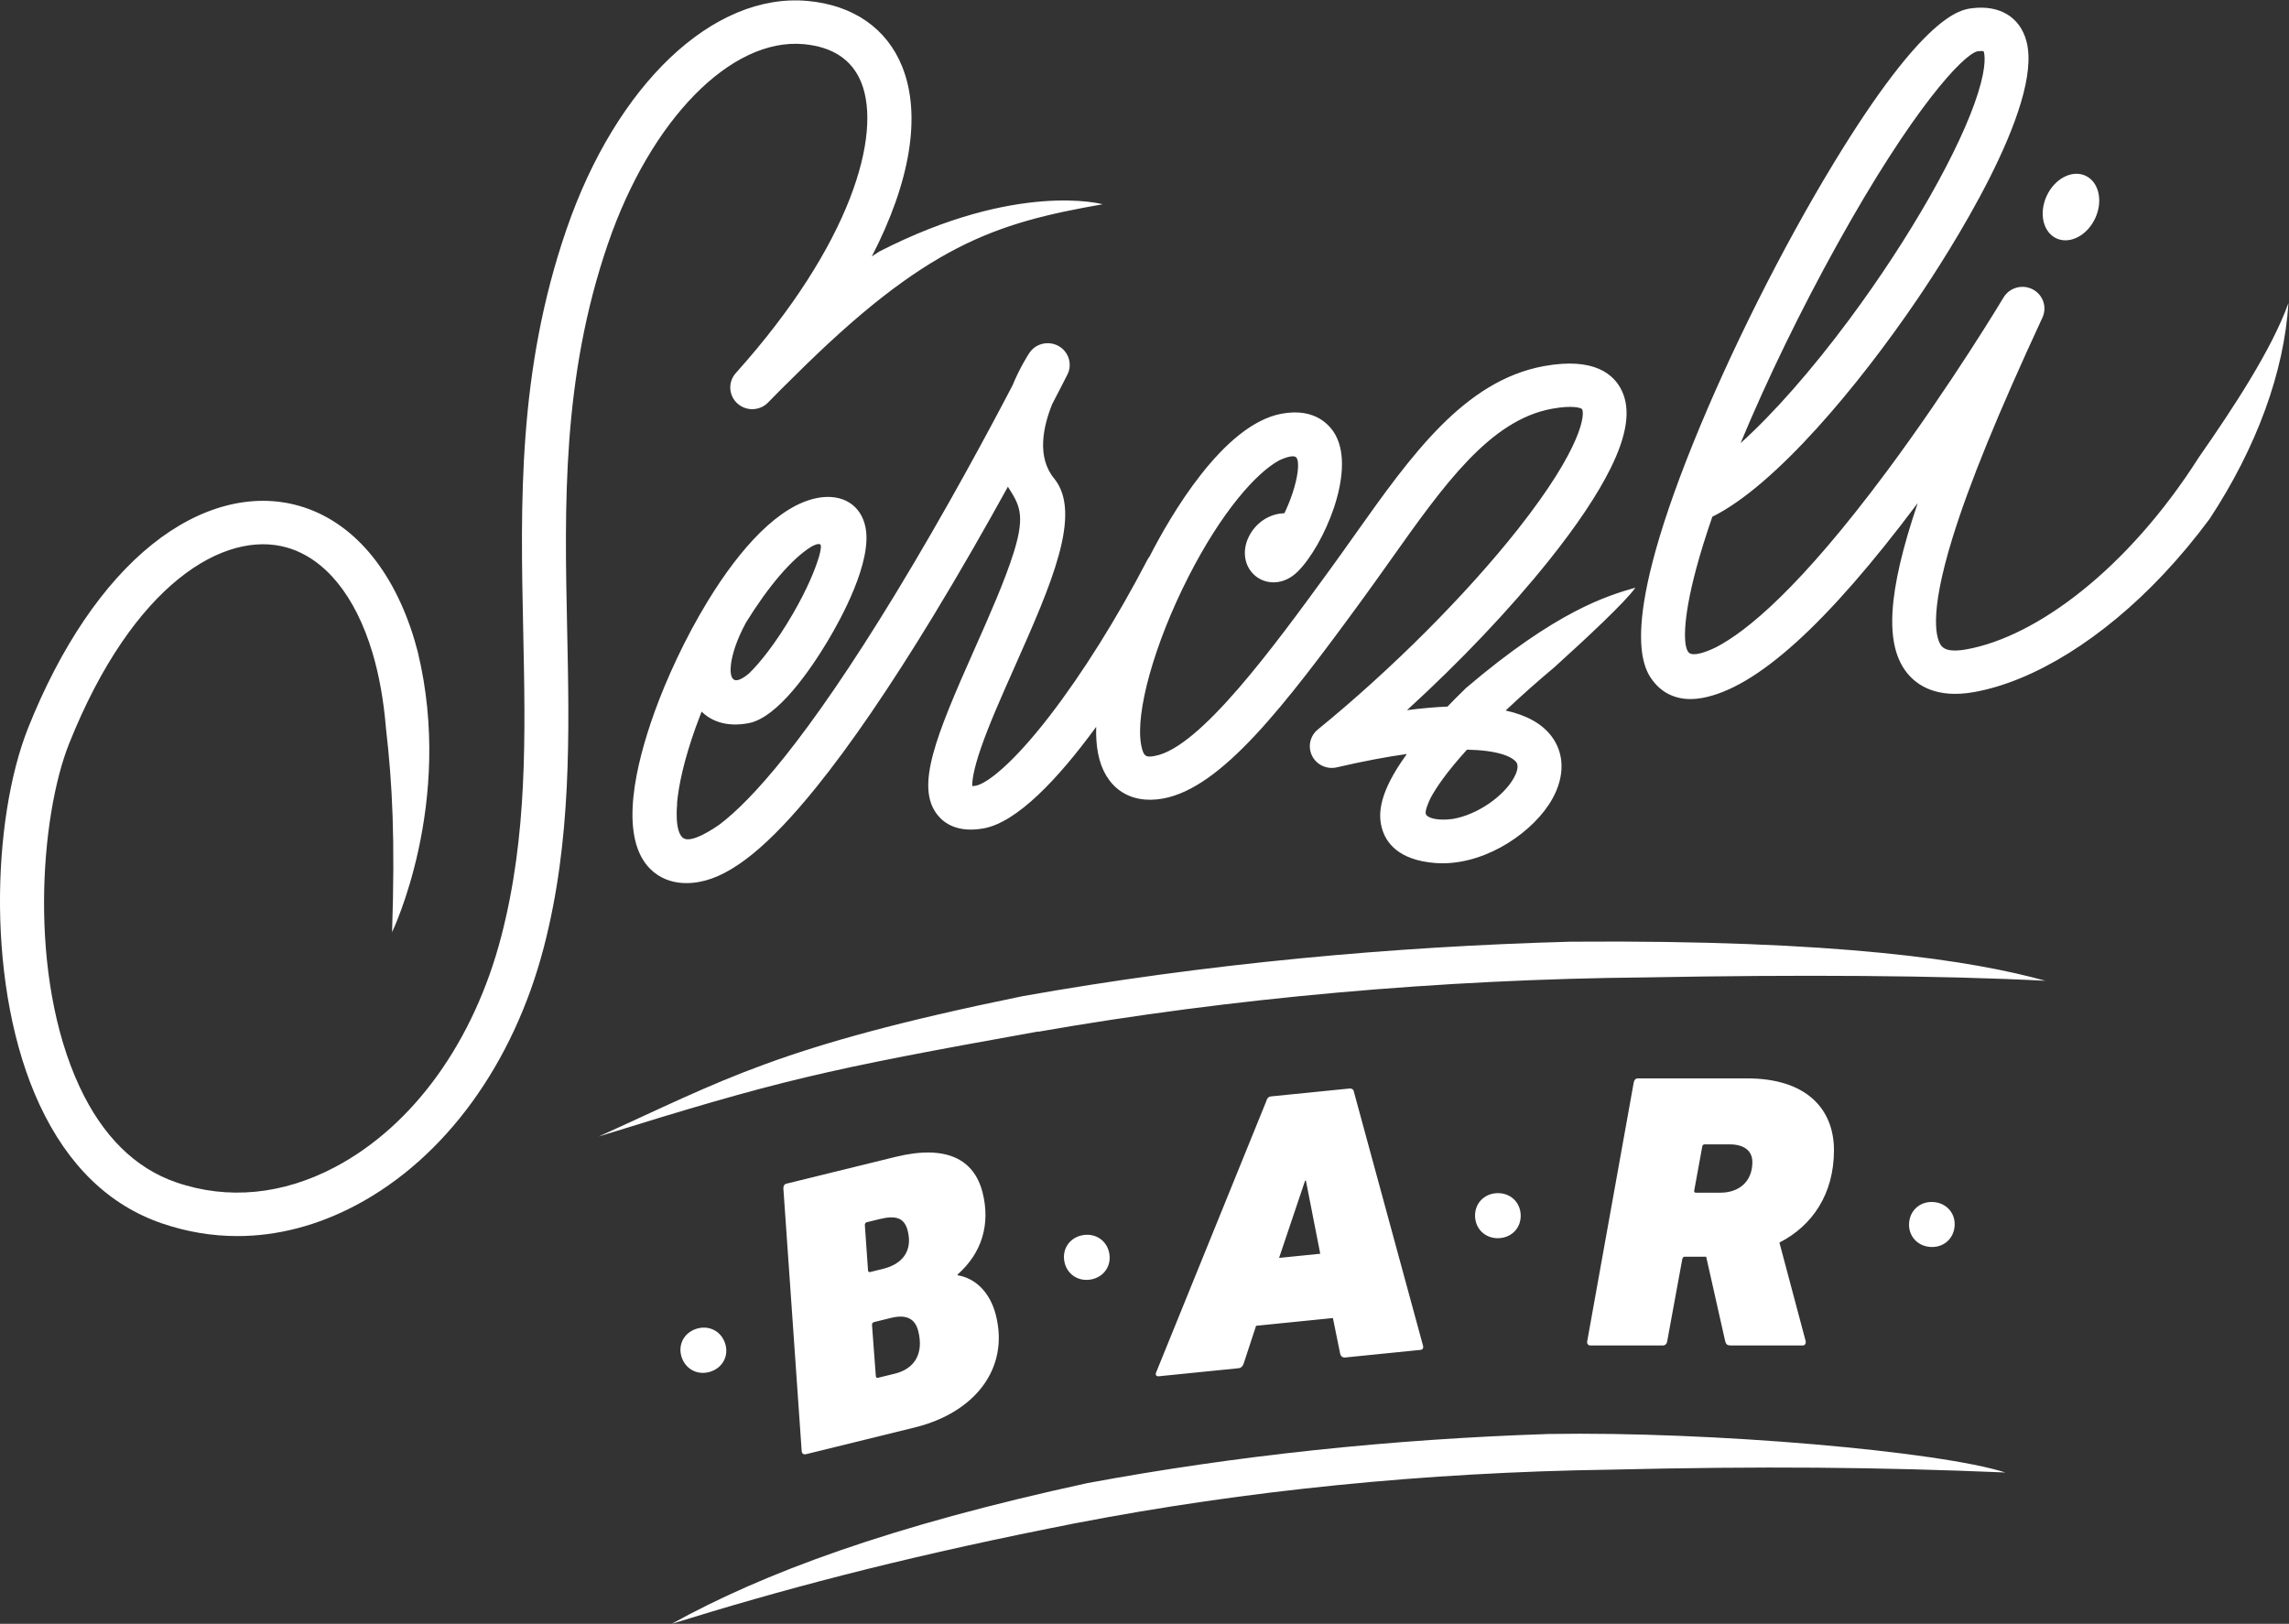
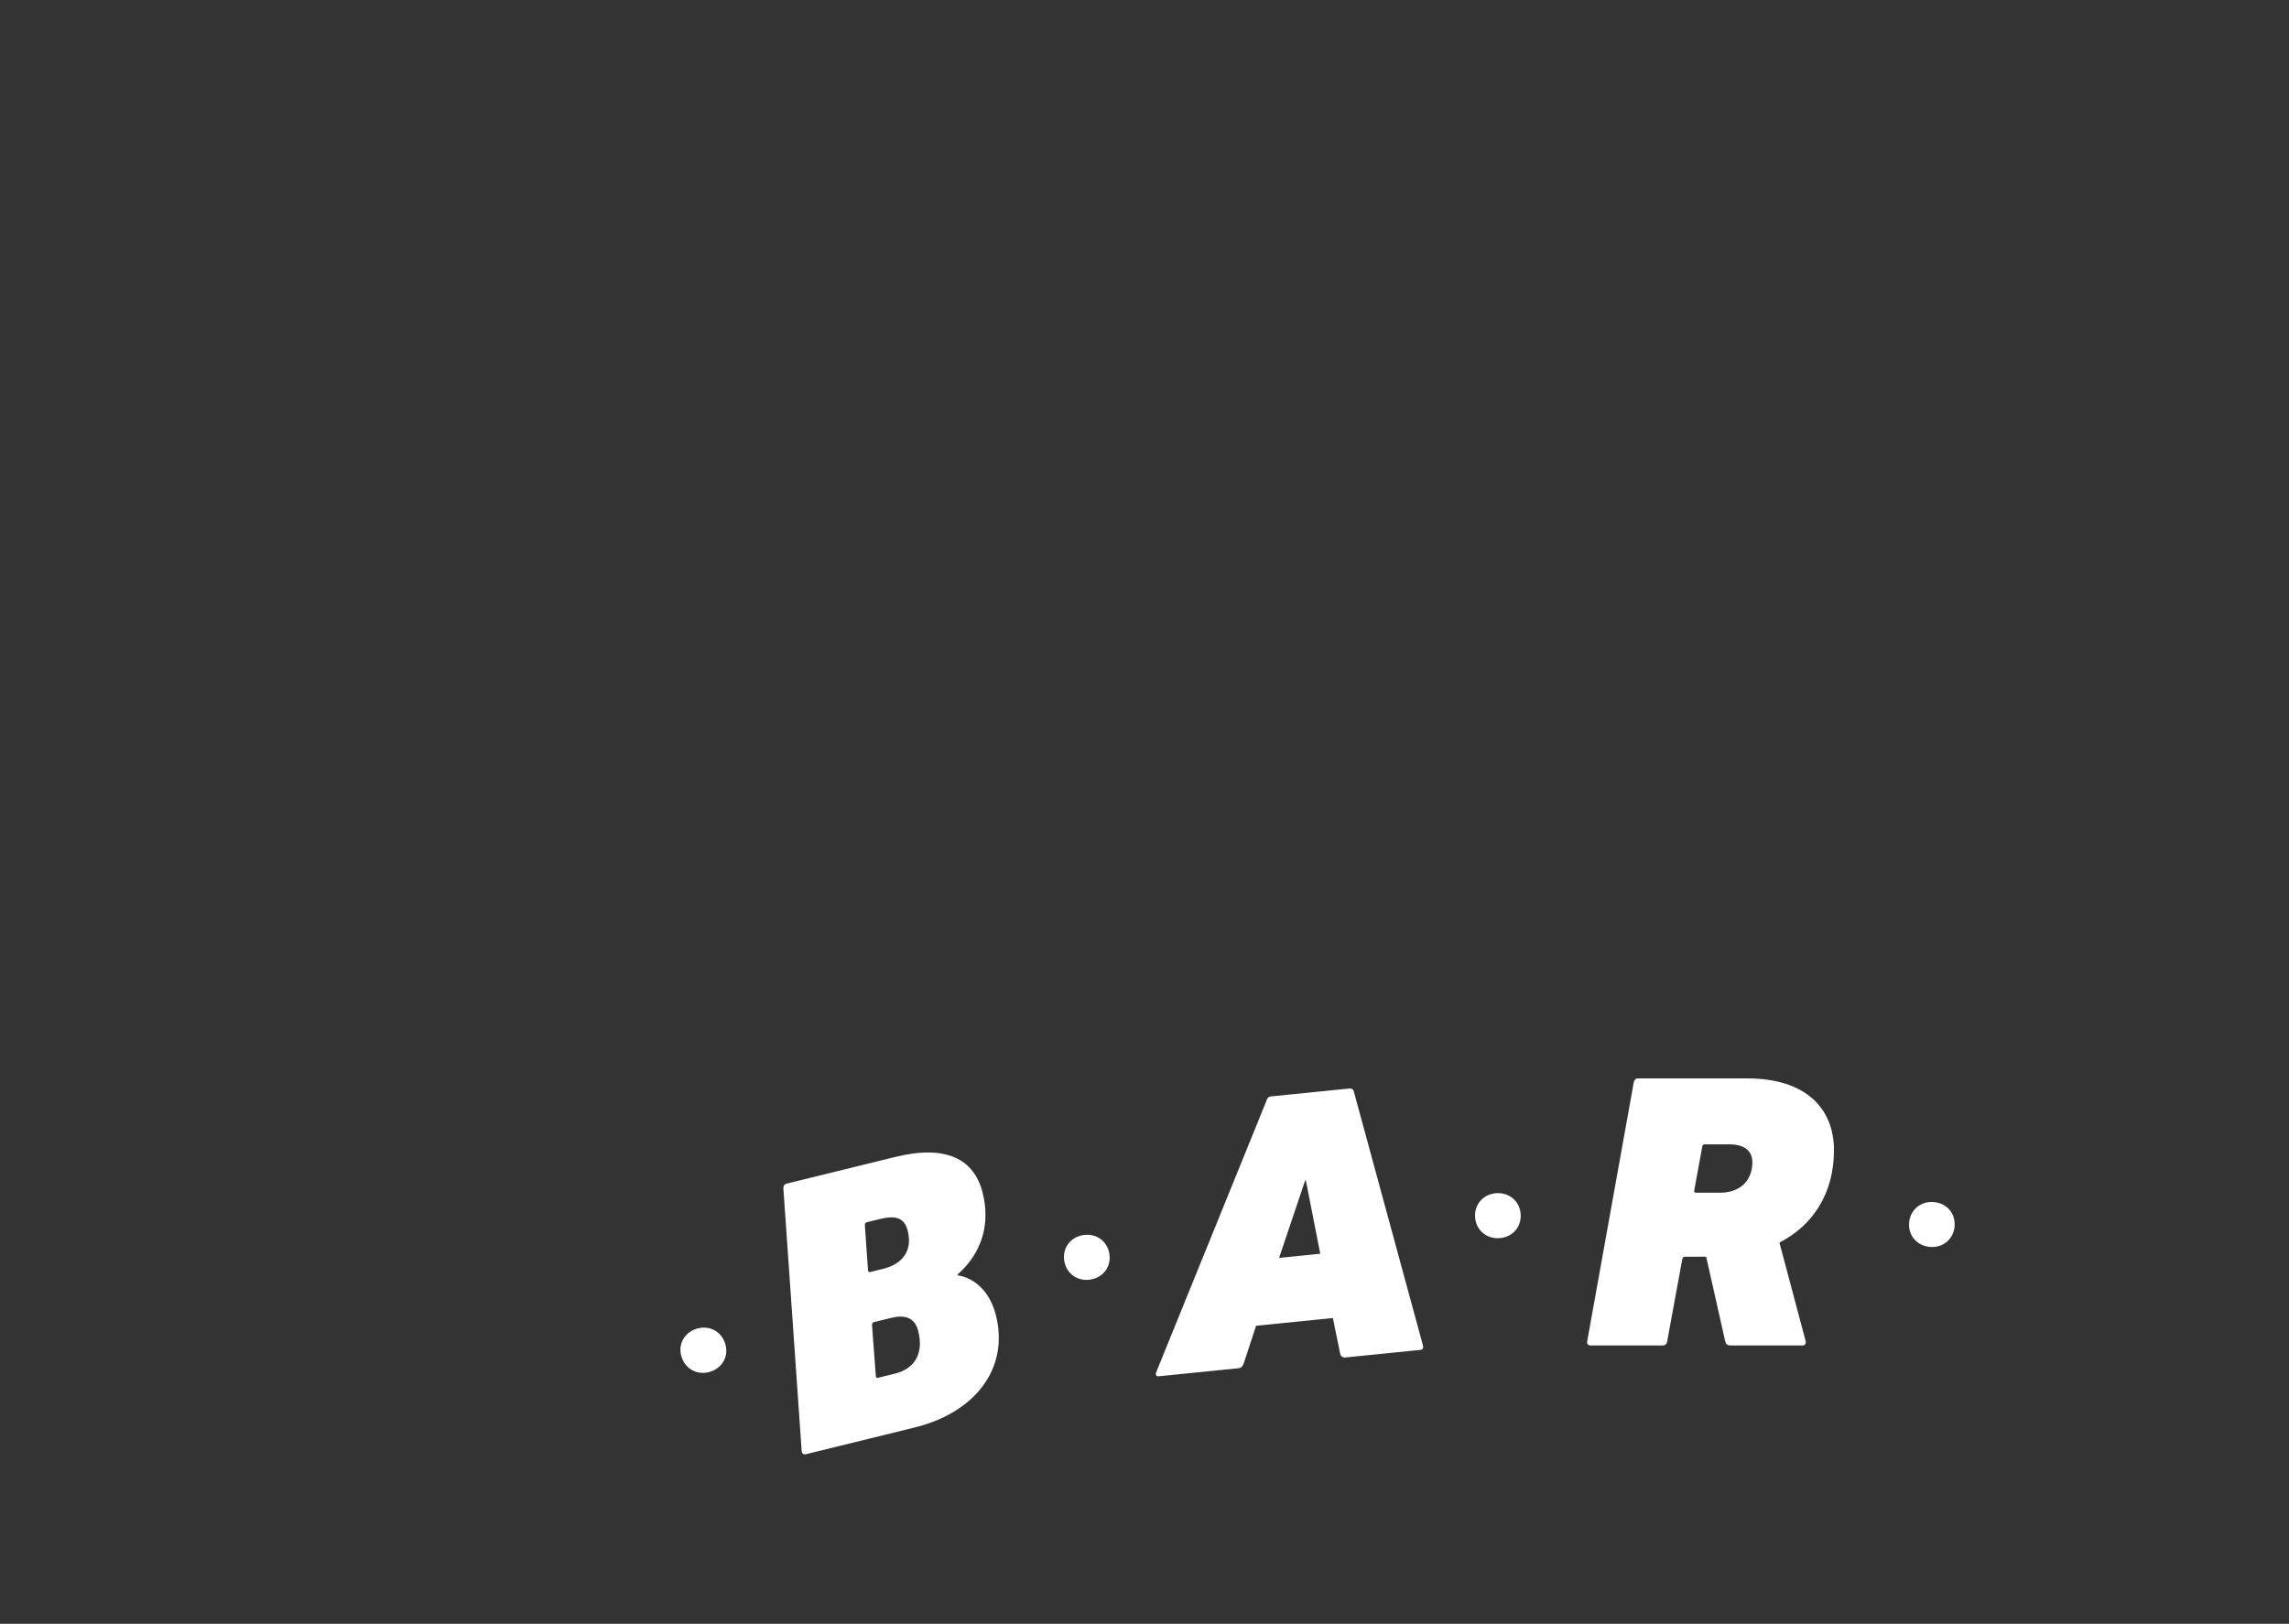
<svg xmlns="http://www.w3.org/2000/svg" viewBox="0 0 520.164 369.073" height="369.073" width="520.164" xml:space="preserve" id="svg2" version="1.1">
  <rect x="0" y="0" width="520.164" height="369.073" fill="#333333" stroke="none" />
  <defs id="defs6">
    <clipPath id="clipPath18" clipPathUnits="userSpaceOnUse">
      <path id="path16" d="M 0,0 H 390.123 V 276.805 H 0 Z" />
    </clipPath>
  </defs>
  <g transform="matrix(1.333,0,0,-1.333,0,369.073)" id="g10">
    <g id="g12">
      <g clip-path="url(#clipPath18)" id="g14">
        <g transform="translate(118.678,50.294)" id="g20">
          <path id="path22" style="fill:#ffffff;fill-opacity:1;fill-rule:nonzero;stroke:none" d="m 0,0 c -2.103,-0.691 -3.17,-2.758 -2.463,-4.858 0.709,-2.096 2.819,-3.122 4.922,-2.429 2.105,0.689 3.17,2.758 2.463,4.856 C 4.215,-0.332 2.105,0.693 0,0 m 44.553,9.142 0.033,0.147 c 4.12,3.636 5.607,8.558 4.244,13.952 -1.427,5.656 -6.133,8.229 -14.892,6.072 L 15.365,24.75 C 15.036,24.669 14.837,24.342 14.87,23.937 l 3.122,-44.795 c 0.033,-0.406 0.36,-0.602 0.689,-0.521 l 18.573,4.566 c 10.275,2.524 16.14,10.045 13.845,19.144 -0.985,3.898 -3.484,6.321 -6.546,6.811 m -15.257,0.875 -0.537,7.668 c 0,0.277 0.098,0.439 0.363,0.504 l 2.171,0.534 c 2.769,0.68 4.216,0.207 4.775,-2.001 0.883,-3.511 -1.01,-5.702 -4.172,-6.478 L 29.656,9.692 C 29.46,9.644 29.294,9.74 29.296,10.017 m 4.591,-17.649 -2.896,-0.71 c -0.199,-0.051 -0.363,0.048 -0.363,0.324 l -0.649,8.676 c 0,0.277 0.097,0.441 0.362,0.504 l 2.897,0.713 c 2.635,0.647 4.1,-0.168 4.623,-2.246 0.986,-3.9 -0.68,-6.45 -3.974,-7.261 m 32.055,23.616 c -2.187,-0.37 -3.559,-2.254 -3.181,-4.432 0.378,-2.181 2.307,-3.509 4.492,-3.138 2.185,0.369 3.556,2.253 3.181,4.431 -0.378,2.18 -2.307,3.51 -4.492,3.139 m 45.386,24.995 -13.301,-1.337 c -0.473,-0.05 -0.716,-0.345 -0.809,-0.759 L 78.405,-7.453 c -0.162,-0.421 0.07,-0.667 0.472,-0.626 l 13.574,1.368 c 0.472,0.047 0.715,0.342 0.877,0.763 l 2.127,6.475 13.096,1.32 1.251,-6.136 c 0.108,-0.393 0.406,-0.632 0.879,-0.585 l 12.829,1.293 c 0.338,0.036 0.512,0.321 0.404,0.713 l -11.775,43.256 c -0.042,0.401 -0.338,0.641 -0.811,0.591 m -11.954,-28.878 4.436,13.172 0.135,0.016 2.45,-12.479 z m 37.144,11.04 c -2.216,-0.09 -3.822,-1.786 -3.732,-3.995 0.093,-2.207 1.832,-3.772 4.048,-3.681 2.215,0.088 3.822,1.784 3.729,3.993 -0.091,2.209 -1.832,3.77 -4.045,3.683 m 57.452,7.306 c 0,7.102 -4.75,12.259 -14.79,12.261 l -18.662,0.002 c -0.338,0.002 -0.609,-0.266 -0.678,-0.669 l -7.944,-44.2 c -0.069,-0.401 0.203,-0.669 0.541,-0.669 l 12.352,-0.003 c 0.406,0 0.676,0.269 0.744,0.672 l 2.581,14.062 c 0.068,0.268 0.205,0.403 0.408,0.403 h 3.663 l 3.254,-14.467 c 0.137,-0.471 0.343,-0.67 0.953,-0.67 l 12.212,-0.002 c 0.475,-0.002 0.61,0.399 0.544,0.735 l -4.476,16.811 c 5.631,2.878 9.296,8.303 9.298,15.734 m -19.339,-7.226 -4.206,-0.002 c -0.206,0.002 -0.341,0.135 -0.272,0.404 l 1.359,7.43 c 0,0.271 0.2,0.404 0.406,0.406 h 4.275 c 2.509,-0.002 3.868,-1.143 3.868,-3.018 -0.002,-3.412 -2.377,-5.22 -5.43,-5.22 m 36.339,-1.598 c -2.209,0.177 -4.01,-1.317 -4.189,-3.517 -0.179,-2.202 1.359,-3.96 3.568,-4.134 2.209,-0.177 4.008,1.317 4.187,3.519 0.179,2.202 -1.357,3.958 -3.566,4.132" />
        </g>
        <g transform="translate(374.838,198.876)" id="g24">
-           <path id="path26" style="fill:#ffffff;fill-opacity:1;fill-rule:nonzero;stroke:none" d="m 0,0 c -12.046,-18.939 -27.592,-30.577 -39.642,-32.728 -2.185,-0.392 -3.607,-0.192 -4.223,0.591 -0.82,1.042 -2.279,4.917 1.867,18.37 2.827,9.171 7.704,21.124 15.349,37.619 0.83,1.79 0.094,3.907 -1.674,4.817 -1.765,0.911 -3.948,0.296 -4.961,-1.399 -0.088,-0.147 -8.901,-14.851 -19.998,-29.772 -14.649,-19.695 -23.774,-27.165 -29.056,-29.883 -1.863,-0.906 -3.739,-1.477 -4.483,-0.979 -0.646,0.433 -0.767,2.014 -0.767,3.145 v 0.028 c 10e-4,0.073 0.002,0.141 0.003,0.211 0.004,0.251 0.015,0.521 0.03,0.805 0.007,0.101 0.012,0.16 0.012,0.16 -10e-4,0.002 -0.002,0.004 -0.003,0.006 0.141,2.259 0.653,5.527 1.919,10.215 0.722,2.673 1.631,5.587 2.704,8.686 10.806,5.345 24.99,22.423 34.952,37.096 5.108,7.526 21.549,32.94 18.594,43.988 -1.1,4.112 -4.564,6.211 -9.279,5.618 -2.015,-0.255 -8.147,-1.029 -23.557,-26.378 -8.77,-14.424 -17.749,-32.328 -24.021,-47.889 -13.195,-32.74 -8.171,-38.791 -6.52,-40.78 0.914,-1.101 2.827,-2.745 6.105,-2.745 0.607,0 1.26,0.057 1.963,0.183 9.236,1.664 21.273,12.542 36.779,33.244 -5.207,-15.348 -5.619,-24.148 -1.877,-28.902 1.694,-2.154 5.058,-4.48 11.476,-3.333 10.224,1.825 21.989,9.146 32.279,20.085 2.778,2.952 5.406,6.112 7.88,9.451 7.995,12.155 12.7,24.992 13.434,36.78 C 12.403,18.334 5.906,8.481 0,0 m -61.524,36.524 c 12.694,22.849 21.363,32.206 23.82,32.733 0.25,0.032 0.451,0.042 0.61,0.042 0.199,0 0.331,-0.017 0.41,-0.033 0.149,-0.386 0.605,-2.176 -0.941,-7.116 C -40.593,52.668 -49.183,37.545 -59.508,23.623 -66.046,14.806 -72.565,7.43 -78.112,2.44 c 4.48,10.767 10.24,22.659 16.588,34.084 m -45.613,-119.09 c -15.341,-0.421 -30.777,-1.363 -45.932,-2.831 -16.405,-1.59 -32.29,-3.76 -47.452,-6.461 -41.857,-8.568 -50.939,-14.313 -72.242,-23.917 30.895,9.603 37.964,11.267 74.941,17.9 -0.023,-0.017 -0.051,-0.035 -0.074,-0.052 32.847,5.751 68.544,8.958 103.739,9.273 25.599,0.479 49.958,0.359 68.006,-0.575 -12.421,3.449 -35.035,7.015 -80.986,6.663 m 82.933,119.89 c 2.304,-1.01 5.253,0.576 6.587,3.543 1.334,2.966 0.548,6.19 -1.755,7.198 -2.304,1.01 -5.253,-0.577 -6.587,-3.543 -1.334,-2.966 -0.548,-6.19 1.755,-7.198 m -184.293,-93.295 c -0.241,-0.043 -0.436,-0.066 -0.592,-0.078 -0.033,0.793 0.14,2.643 1.491,6.549 1.386,4.004 3.491,8.746 5.721,13.766 6.242,14.059 11.634,26.199 6.724,32.181 -2.994,3.647 -1.83,8.873 -0.32,12.626 1.637,3.14 2.575,5.007 2.606,5.068 0.878,1.751 0.225,3.874 -1.492,4.847 -1.715,0.974 -3.904,0.462 -4.994,-1.168 -0.155,-0.233 -1.58,-2.4 -2.892,-5.57 -3.815,-7.314 -11.335,-21.367 -19.93,-35.495 -15.302,-25.152 -24.655,-35.297 -29.982,-39.329 -1.038,-0.735 -4.761,-3.234 -6.158,-2.353 -1.631,1.029 -1.076,5.939 -1.076,5.939 0,0 -0.016,-0.027 -0.04,-0.071 0.275,3.143 1.203,7.498 3.218,13.111 0.313,0.872 0.64,1.74 0.98,2.605 1.394,-1.353 3.904,-2.753 8.034,-1.961 4.992,0.958 10.583,9.192 13.471,14.015 2.312,3.859 7.568,13.469 6.451,19.313 -0.737,3.849 -3.925,5.845 -8.113,5.087 -6.687,-1.21 -13.33,-8.707 -18.687,-17.44 -0.035,-0.053 -0.068,-0.108 -0.101,-0.164 -3.87,-6.338 -7.06,-13.307 -9.099,-18.985 -3.191,-8.885 -5.973,-20.655 -1.109,-26.258 0.995,-1.145 3.06,-2.844 6.564,-2.844 0.694,0 1.444,0.067 2.253,0.217 5.501,1.025 11.803,6.13 19.833,16.064 5.89,7.288 12.622,17.14 20.008,29.282 4.696,7.721 9.072,15.415 12.714,22.026 1.853,-2.962 3.067,-4.578 1.014,-11.146 -1.528,-4.886 -4.178,-10.855 -6.742,-16.628 -6.57,-14.797 -10.101,-23.402 -6.263,-28.203 1.173,-1.469 3.486,-3.057 7.835,-2.282 5.668,1.007 12.687,8.383 19.208,17.319 -0.046,-1.614 0.049,-3.129 0.313,-4.507 1.116,-5.828 5.376,-8.782 11.121,-7.713 9.883,1.84 20.417,15.386 34.22,34.323 1.553,2.131 3.072,4.274 4.542,6.348 9.075,12.799 16.914,23.854 27.51,25.783 3.58,0.652 4.939,0.129 5.106,-0.046 0.527,-0.736 0.218,-6.368 -10.909,-20.476 -8.82,-11.181 -21.576,-23.954 -34.12,-34.168 -1.344,-1.094 -1.747,-2.957 -0.973,-4.497 0.774,-1.54 2.524,-2.35 4.217,-1.955 4.565,1.062 8.523,1.797 11.935,2.276 -4.849,-6.667 -4.888,-10.284 -4.269,-12.595 0.659,-2.456 2.767,-5.489 9.067,-5.989 0.427,-0.035 0.855,-0.051 1.283,-0.051 7.846,0 15.709,5.54 18.747,11.03 2.133,3.855 2.051,7.758 -0.227,10.707 -1.61,2.085 -4.2,3.523 -7.758,4.312 2.714,2.565 5.554,5.068 8.314,7.384 5.377,4.865 12.177,11.204 13.801,13.562 -4.808,-1.377 -13.405,-3.943 -28.819,-17.062 -0.082,-0.08 -0.166,-0.159 -0.248,-0.239 -1.061,-1.033 -2.048,-2.024 -2.964,-2.974 -2.133,-0.088 -4.434,-0.293 -6.908,-0.614 9.028,8.238 17.503,17.155 24.192,25.52 4.766,5.959 8.305,11.25 10.52,15.724 2.811,5.677 3.44,9.997 1.923,13.21 -1.315,2.786 -4.683,5.778 -13.27,4.215 -13.616,-2.48 -22.687,-15.273 -32.29,-28.816 -1.456,-2.054 -2.962,-4.177 -4.486,-6.268 -9.21,-12.636 -21.823,-29.942 -29.525,-31.375 -1.448,-0.271 -1.97,-0.258 -2.368,1.818 -1.058,5.521 2.241,17.307 8.021,28.662 5.709,11.213 11.592,17.756 15.452,19.878 0,0 -10e-4,-0.001 -10e-4,-0.001 0,0 2.08,1.043 2.841,0.619 0.522,-0.291 0.45,-1.664 0.372,-2.39 -0.006,-0.051 -0.01,-0.1 -0.017,-0.154 -0.002,-0.019 -0.005,-0.041 -0.007,-0.059 -0.127,-0.953 -0.392,-2.16 -0.891,-3.653 -0.395,-1.181 -0.865,-2.317 -1.363,-3.353 -0.072,-10e-4 -0.145,-0.005 -0.218,-0.009 -2.477,-0.14 -4.726,-1.683 -5.869,-4.029 -1.259,-2.584 -0.656,-5.417 1.465,-6.889 1.739,-1.207 4.56,-1.357 6.941,1.029 4.319,4.329 9.871,16.81 6.415,23.202 -0.795,1.471 -3.289,4.776 -9.226,3.667 -9.982,-1.864 -18.987,-17.496 -22.493,-24.348 -0.143,-0.181 -0.273,-0.376 -0.383,-0.588 -5.141,-9.895 -11.063,-19.352 -16.677,-26.629 -6.352,-8.235 -10.744,-11.537 -12.574,-11.862 m -41.711,20.832 c 0.236,1.659 0.927,3.994 2.539,6.976 3.797,6.155 7.837,10.926 11.177,12.97 0.406,0.222 1.13,0.563 1.474,0.372 0.291,-0.139 0.023,-1.309 -0.185,-2.062 -0.684,-2.286 -2.032,-5.567 -4.437,-9.725 -2.957,-5.115 -5.735,-8.51 -7.506,-10.216 -0.418,-0.359 -1.715,-1.394 -2.455,-1.117 -0.784,0.294 -0.737,1.788 -0.607,2.802 m 119.211,-23.006 c 0.953,1.804 2.774,4.492 6.249,8.322 5.092,-0.098 7.613,-1.118 8.389,-2.122 0.552,-0.717 -0.007,-1.986 -0.391,-2.678 -1.721,-3.111 -6.195,-6.315 -10.48,-7.023 -2.409,-0.314 -4.135,0.109 -4.503,0.767 -0.256,0.458 0.308,1.827 0.736,2.734 m -140.182,94.629 c 7.27,21.134 20.975,35.104 33.337,33.985 4.964,-0.452 8.273,-2.656 9.837,-6.554 3.544,-8.83 -1.698,-27.57 -21.397,-49.533 -1.353,-1.508 -1.234,-3.809 0.269,-5.174 1.502,-1.364 3.835,-1.29 5.245,0.167 1.447,1.494 2.864,2.912 4.255,4.262 22.663,22.613 34.346,26.3 52.778,29.533 0,0 -14.507,4.023 -38.099,-8.069 -0.418,-0.271 -0.837,-0.545 -1.259,-0.828 6.523,12.615 8.51,24.061 5.177,32.367 -2.614,6.511 -8.338,10.486 -16.118,11.194 -16.078,1.466 -32.601,-14.199 -41.121,-38.972 -8.304,-24.137 -7.828,-46.599 -7.369,-68.321 0.381,-17.985 0.74,-34.971 -3.738,-52.201 -4.656,-17.918 -14.971,-32.249 -28.299,-39.315 -8.927,-4.734 -18.291,-5.647 -27.079,-2.641 -7.035,2.408 -12.592,7.901 -16.517,16.328 -8.83,18.957 -6.708,46.143 -1.782,58.481 10.917,27.342 26.525,36.496 37.15,33.441 6.49,-1.868 11.658,-8.219 14.554,-17.886 1.162,-3.883 1.929,-8.217 2.316,-12.927 1.106,-9.567 1.566,-18.873 1.042,-34.761 0,0 10.626,21.959 4.379,47.789 -0.176,0.672 -0.355,1.343 -0.55,1.995 -3.644,12.166 -10.62,20.294 -19.643,22.89 -8.009,2.306 -16.911,-0.018 -25.062,-6.541 -8.332,-6.669 -15.649,-17.487 -21.159,-31.288 -6.214,-15.564 -7.238,-44.567 1.945,-64.282 4.811,-10.33 11.834,-17.135 20.873,-20.227 4.211,-1.441 8.516,-2.158 12.842,-2.158 6.788,0 13.629,1.765 20.238,5.27 15.168,8.044 26.835,24.079 32.011,43.994 4.733,18.211 4.346,36.502 3.972,54.192 -0.446,21.084 -0.907,42.885 6.972,65.79 m 160.348,-202.991 c -26.992,-0.884 -53.469,-3.702 -78.61,-8.372 -33.649,-7.294 -55.243,-15.338 -70.891,-23.997 18.628,5.79 37.884,10.926 64.085,16.209 1.454,0.296 2.913,0.586 4.377,0.871 0.177,0.035 0.351,0.07 0.529,0.105 -0.002,-0.002 -0.005,-0.004 -0.007,-0.005 28.862,5.565 59.582,8.653 90.878,9.104 26.354,0.623 45.895,0.432 67.494,-0.479 -11.111,3.586 -49.955,7.038 -77.855,6.564" />
-         </g>
+           </g>
      </g>
    </g>
  </g>
</svg>